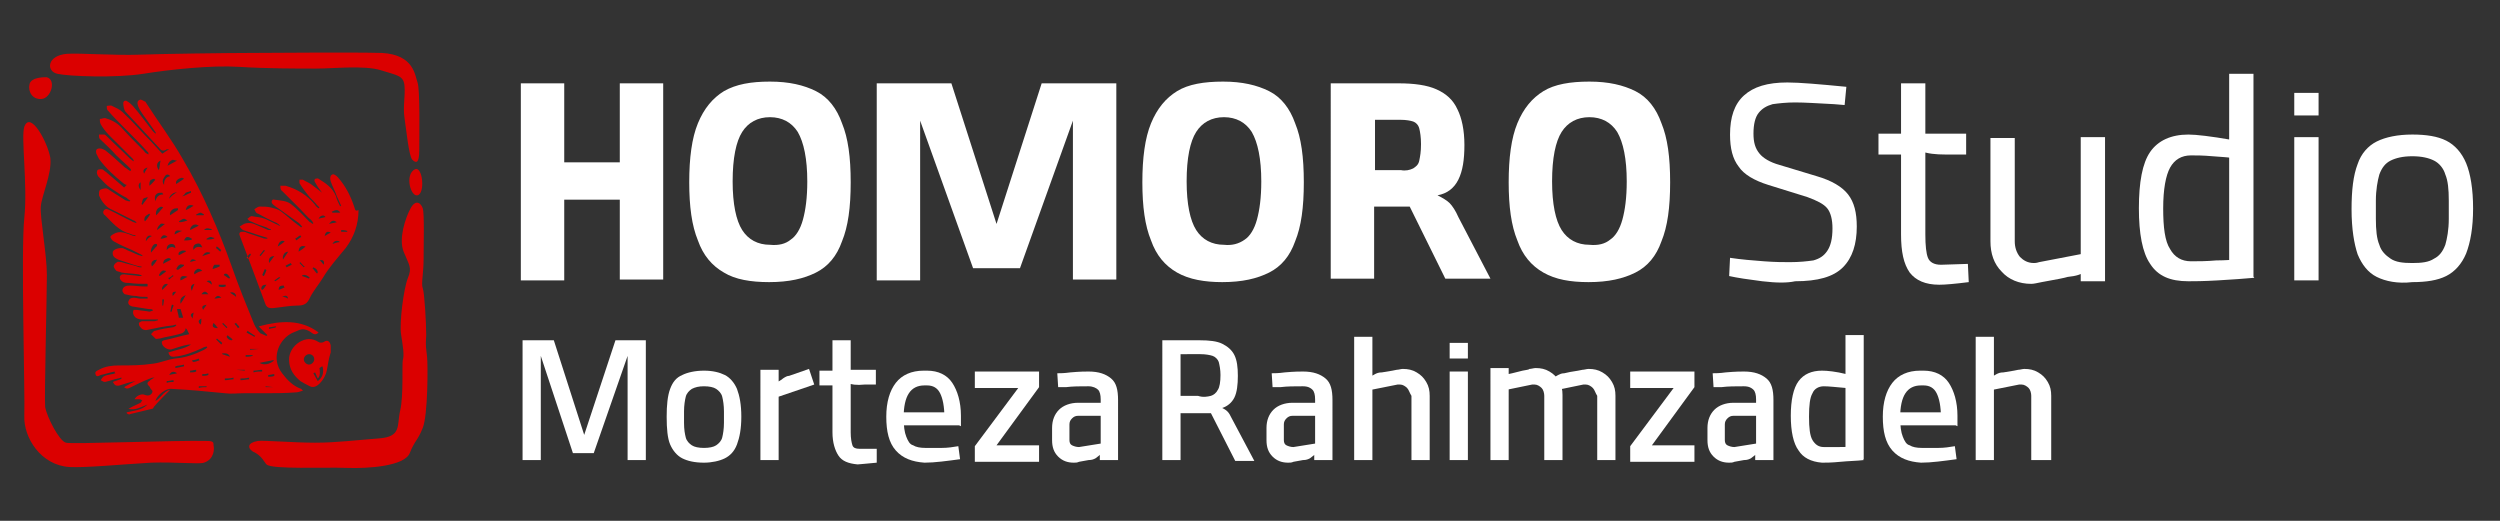
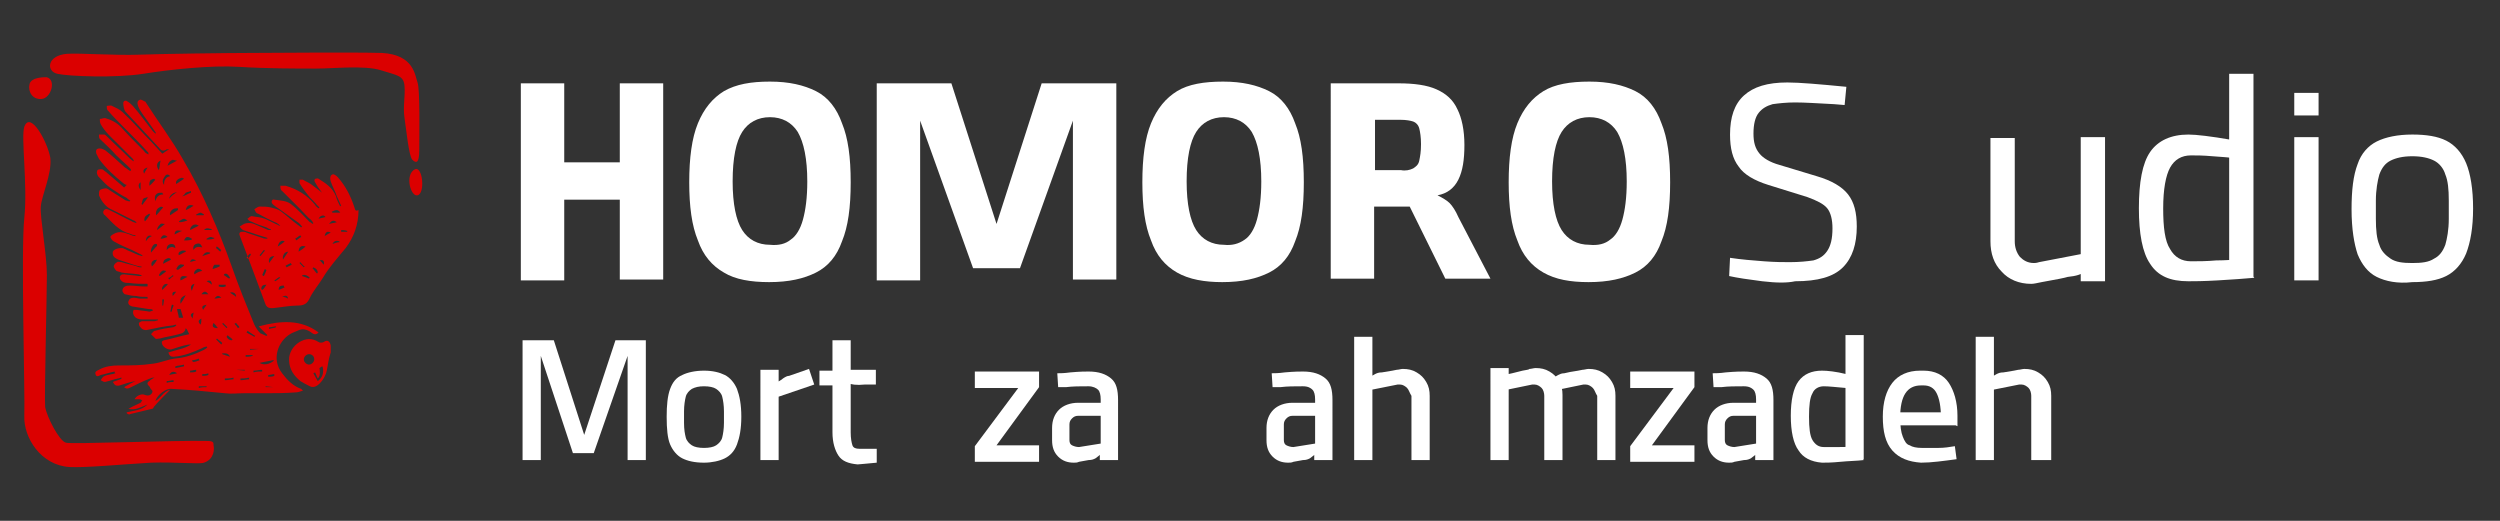
<svg xmlns="http://www.w3.org/2000/svg" version="1.1" id="Layer_1" x="0px" y="0px" viewBox="0 0 288 60" style="enable-background:new 0 0 288 60;" xml:space="preserve">
  <rect x="0" y="0" width="288" height="60" fill="#333333" stroke="none" />
  <style type="text/css">
	.st0{fill:#DB0000;}
	.st1{fill:#FFFFFF;}
</style>
  <g id="Layer_2_00000003805331627364855710000002734760412655667130_">
    <g>
      <path class="st0" d="M5.4,8.9c0,0-1.8-0.1-2,0.8c-0.2,0.8,0.3,1.8,1.4,1.7S6.5,9.2,5.4,8.9z" />
      <path class="st0" d="M7.7,6.2c-2.3,0.2-2.4,2-1.1,2.3s6.8,0.5,9.9,0s7.9-1,11-0.8s6.8,0.2,8.9,0.2s5.6-0.4,7.5,0.2    s2.6,0.6,2.7,1.8s-0.2,2.4,0,3.7s0.5,4.4,0.9,4.8s0.8,0.5,0.8-1.1s0.1-7-0.2-7.8S47.7,6.3,44,6.1c-3.7-0.1-13,0-15.3,0    S18.7,6.2,16,6.3S9.1,6.1,7.7,6.2z" />
      <path class="st0" d="M2.8,14.6c-0.4,1.2,0.4,6.7,0,10.5s0.1,20.3,0,22.8s1.9,5.7,5.2,5.9c1.9,0.1,5.9-0.3,9.4-0.5    c2.7-0.1,5.6,0.2,6.1,0c1.2-0.4,1.2-1.6,1.1-2c0-0.3,0-0.5-0.7-0.5C20.3,50.7,8.2,51.2,7.6,51c-0.8-0.2-2.2-3-2.4-4.1    c-0.1-1.2,0.2-12.8,0.2-15.2s-0.8-6.6-0.7-7.9S6,20,5.8,18.2C5.5,16.4,3.5,12.7,2.8,14.6z" />
-       <path class="st0" d="M29.7,50.8c-1.2,0.2-1.2,0.8-0.6,1.2c1.1,0.5,1.3,1.2,1.6,1.5c0.6,0.6,6.7,0.3,9.2,0.4    c2.5,0.1,6.7-0.2,7.3-1.7s0.9-1.4,1.5-2.9s0.6-7.2,0.5-8.2S49,40,49.1,38.6c0-1.4-0.2-4.9-0.4-5.4s0.1-1.7,0.1-3.4    s0.1-5.2-0.1-5.8s-0.8-1.1-1.4,0s-1.4,3.5-0.8,5s1,1.8,0.5,3s-1,5.2-0.8,6.5s0.4,2.4,0.2,3c-0.1,0.6,0.1,4.1-0.3,5.8    s0.2,3-2.4,3.2s-5,0.5-7.4,0.5C33.8,51,30.3,50.7,29.7,50.8z" />
      <path class="st0" d="M47.8,19.5c-1.2,0.6-0.5,3.2,0.3,3C49,22.3,48.7,19.1,47.8,19.5z" />
    </g>
  </g>
  <g id="Layer_5">
    <g>
      <g>
        <path class="st0" d="M29.8,37.6c0.4,0.4,0.7,0.7,1,1l-0.1,0.1c-0.2-0.1-0.5-0.2-0.7-0.3c-0.3-0.3-0.5-0.6-0.7-1     c-0.9-2.2-1.8-4.4-2.6-6.7c-1.5-4.2-3.3-8.4-5.6-12.3c-1.3-2.3-2.9-4.4-4.3-6.6c0-0.1-0.1-0.1-0.1-0.1c-0.2-0.1-0.5-0.3-0.6-0.2     c-0.3,0.1-0.3,0.4-0.2,0.7s0.3,0.6,0.5,0.9c0.5,0.7,1,1.4,1.5,2.1c0,0,0.1,0.1,0,0.2c-0.1-0.1-0.2-0.2-0.3-0.3     c-0.8-1-1.5-2-2.3-2.9c-0.2-0.2-0.4-0.4-0.6-0.5c-0.2-0.2-0.5-0.1-0.5,0.2s0.1,0.7,0.2,0.9c1.3,1.4,2.6,2.8,3.9,4.2     c0.2,0.3,0.5,0.5,0.9,0.2c0,0,0.1,0,0.3,0c-0.4,0.2-0.6,0.4-0.8,0.5c-0.5-0.5-0.9-1-1.3-1.4c-1.1-1.1-2.1-2.3-3.3-3.4     c-0.3-0.3-0.8-0.5-1.2-0.7c-0.1-0.1-0.4,0-0.6,0c0,0.2,0,0.4,0.1,0.5c0.6,0.7,1.2,1.3,1.8,1.9c1,1,2,2,2.9,3c0,0,0,0.1,0,0.2     c-0.2-0.1-0.4-0.2-0.5-0.4c-0.9-0.9-1.8-1.8-2.7-2.8c-0.5-0.5-1.1-0.8-1.8-1c-0.2,0-0.4,0.1-0.6,0.1c0,0.2,0,0.4,0.1,0.6     c0.5,0.9,1.2,1.5,1.9,2.2c0.6,0.6,1.2,1.2,1.8,1.8c0.1,0.1,0.1,0.2,0.1,0.3c-0.1-0.1-0.3-0.2-0.4-0.3c-0.9-0.9-1.8-1.7-2.7-2.6     c-0.1-0.1-0.2-0.2-0.3-0.2c-0.2,0-0.4,0-0.6,0c0,0.2,0,0.4,0.1,0.5c0.6,0.6,1.3,1.2,1.9,1.9c0.5,0.5,1,0.9,1.5,1.4     c0.1,0.1,0.2,0.2,0.2,0.3L15,19.7c-0.2-0.1-0.4-0.3-0.6-0.4c-0.8-0.7-1.5-1.4-2.3-2c-0.2-0.1-0.4-0.2-0.6-0.2     c-0.4,0-0.5,0.2-0.4,0.6c0.1,0.2,0.2,0.4,0.3,0.6c0.8,1.1,1.8,2,2.8,2.8c0.1,0.1,0.3,0.2,0.4,0.2c-0.1,0.1-0.2,0.2-0.3,0.3     c-0.7-0.6-1.4-1.2-2.1-1.8c-0.2-0.1-0.3-0.3-0.5-0.3s-0.5,0-0.5,0.2c-0.1,0.2,0,0.4,0.1,0.6c0.5,0.5,0.9,1,1.5,1.4     s1.2,0.8,1.8,1.1c0.1,0.1,0.2,0.2,0.4,0.3c0,0,0,0.1-0.1,0.1s-0.3-0.1-0.4-0.1c-0.6-0.4-1.3-0.8-1.9-1.2     c-0.1-0.1-0.3-0.2-0.4-0.2c-0.2,0-0.6,0.1-0.7,0.2c-0.1,0.1-0.1,0.4-0.1,0.6c0.3,0.7,0.8,1.4,1.6,1.7c0.8,0.4,1.6,0.8,2.4,1.2     c0.1,0,0.2,0.1,0.3,0.2v0.1c-0.2-0.1-0.4-0.1-0.5-0.2c-0.9-0.4-1.7-0.9-2.6-1.3c-0.2-0.1-0.4-0.2-0.6,0c-0.2,0.2-0.1,0.5,0.1,0.6     c0.8,0.8,1.6,1.8,2.8,2.1c0.2,0.1,0.5,0.2,0.7,0.2v0.1c-0.2,0-0.5-0.1-0.7-0.2c-0.6-0.2-1.1-0.4-1.7-0.1     c-0.2,0.1-0.4,0.2-0.5,0.4c0.1,0.2,0.2,0.4,0.4,0.5c0.7,0.4,1.4,0.7,2.1,1c0.4,0.2,0.8,0.4,1.2,0.6v0.1c-0.1,0-0.3-0.1-0.4-0.1     c-0.5-0.2-0.9-0.4-1.4-0.6c-0.1-0.1-0.3-0.1-0.4-0.2c-0.4-0.1-1.1,0.1-1.2,0.4c-0.1,0.5,0.2,0.7,0.6,0.9c0.6,0.2,1.2,0.4,1.8,0.6     c0.3,0.1,0.6,0.2,0.9,0.2v0.1c-0.2,0-0.3,0-0.5-0.1c-0.6-0.2-1.2-0.3-1.8-0.5c-0.2,0-0.4-0.1-0.5,0c-0.2,0.1-0.4,0.3-0.4,0.5     c0,0.1,0.2,0.4,0.3,0.5c0.2,0.1,0.4,0.1,0.6,0.2c0.6,0.1,1.2,0.1,1.9,0.2c0.1,0,0.3,0.1,0.4,0.1v0.1c-0.1,0-0.2,0-0.3,0     c-0.6-0.1-1.1-0.1-1.7-0.2c-0.3,0-0.5,0.1-0.5,0.4c0,0.2,0.2,0.4,0.4,0.5s0.5,0.1,0.7,0.1c0.7,0.1,1.4,0.1,2.1,0.1V33     c-0.1,0-0.3,0-0.4,0c-0.5,0-1.1-0.1-1.6-0.1c-0.2,0-0.4,0-0.6,0.1s-0.3,0.3-0.3,0.5c0,0.1,0.2,0.4,0.3,0.4     c0.4,0.1,0.9,0.2,1.3,0.2c0.4,0.1,0.8,0.1,1.3,0.1v0.2c-0.3,0-0.5,0-0.8,0c-0.3,0-0.5-0.1-0.8-0.1s-0.5,0.1-0.6,0.4     c-0.1,0.3,0.1,0.5,0.4,0.6c0.6,0.1,1.3,0.2,1.9,0.3c0.2,0,0.4,0,0.5,0.1v0.1c-0.1,0-0.3,0.1-0.4,0.1c-0.5-0.1-0.9-0.1-1.4-0.2     c-0.1,0-0.4,0-0.4,0c-0.1,0.2-0.1,0.4,0,0.6c0.2,0.4,0.6,0.5,1,0.5c0.5,0,0.9,0,1.4,0c0.1,0,0.3,0,0.4,0v0.1     c-0.1,0-0.3,0.1-0.4,0.1c-0.5,0-0.9,0-1.4,0c-0.1,0-0.3,0.1-0.4,0.2c0,0.1,0,0.3,0.1,0.4c0.2,0.3,0.5,0.5,0.9,0.4     c0.9-0.2,1.9-0.4,2.8-0.5c0.2,0,0.3-0.1,0.5-0.1v0.1c-0.1,0.1-0.3,0.2-0.4,0.2c-0.7,0.1-1.3,0.2-2,0.4c-0.2,0-0.3,0.2-0.5,0.4     c0.2,0.2,0.3,0.3,0.5,0.5c0.1,0.1,0.3,0,0.5,0c0.7-0.2,1.5-0.3,2.2-0.5c0.4-0.1,0.7-0.2,0.8-0.7c0.2,0.2,0.3,0.5,0.4,0.7     c-1,0.2-1.9,0.5-2.9,0.7c-0.3,0.1-0.3,0.2-0.2,0.5c0.2,0.4,0.8,0.7,1.2,0.5c0.6-0.2,1.2-0.4,1.8-0.5c0.1,0,0.2,0,0.3,0     c-0.8,0.5-1.7,0.6-2.6,0.9c0.1,0.4,0.3,0.5,0.6,0.5c1.2-0.1,2.2-0.5,3.3-1c0.1-0.1,0.3-0.1,0.5-0.2c0,0,0,0.1,0.1,0.1     c-0.1,0.1-0.2,0.2-0.4,0.3c-1,0.5-2.1,0.9-3.3,1c-0.9,0.1-1.7,0.5-2.6,0.6c-1.3,0.2-2.6,0.2-3.9,0.2c-0.8,0-1.6,0.1-2.3,0.5     c-0.2,0.1-0.5,0.2-0.4,0.5c0.1,0.4,0.4,0.2,0.6,0.1c0.5-0.1,1.1-0.3,1.6-0.4c0,0.1,0,0.1,0.1,0.2c-0.1,0-0.2,0.1-0.4,0.1     c-0.4,0.1-0.7,0.1-1,0.3c-0.1,0.1-0.2,0.2-0.3,0.4c0.2,0.1,0.3,0.2,0.5,0.2c0.5-0.1,1-0.3,1.5-0.4c0.1,0,0.3-0.1,0.4-0.1v0.1     c0,0.1-0.5,0.2-1,0.4c0.2,0.4,0.4,0.5,0.8,0.4c0.6-0.2,1.2-0.4,1.8-0.5c-0.4,0.2-0.8,0.4-1.3,0.7c0.2,0.2,0.4,0.2,0.6,0.1     c0.8-0.4,1.6-0.8,2.4-1.1c0.2-0.1,0.3-0.1,0.5-0.1c-0.2,0.1-0.4,0.2-0.6,0.4c-0.2,0.1-0.3,0.3-0.1,0.5c0.1,0.1,0.2,0.2,0.2,0.3     c0.1,0.2,0.4,0.3,0.2,0.6c-0.2,0.3-0.5,0.3-0.8,0.2c-0.4-0.2-1,0.1-1.2,0.5c0.2,0,0.4,0,0.6,0c0.1,0,0.2,0.1,0.3,0.1     c-0.1,0.1-0.1,0.2-0.2,0.3c-0.4,0.2-0.9,0.4-1.4,0.7c0.8,0.2,1.4-0.2,2.2-0.5c-0.7,0.7-1.6,0.7-2.4,0.9v0.1     c0.1,0.1,0.3,0.2,0.4,0.1c0.8-0.2,1.7-0.4,2.5-0.6c0.1,0,0.2-0.1,0.2-0.2c0.6-0.7,1.2-1.3,1.9-2c-0.8,0.2-1.1,1-1.7,1.3     c0.2-0.7,1.2-1.5,1.9-1.4c2,0.1,4.1,0.3,6.1,0.5c0.7,0.1,1.5,0,2.2,0c0.8,0,1.5,0,2.3,0c1.2,0,2.5,0,3.7-0.1     c0.2,0,0.5-0.1,0.8-0.2c-0.1-0.1-0.2-0.2-0.2-0.2c-0.9-0.3-1.6-1-2.2-1.8c-1.3-1.7-0.4-3.7,0.9-4.5c0.3-0.2,0.7-0.3,1.1-0.5     c0.6-0.2,1.1,0.1,1.5,0.4c0.3,0.2,0.5,0.1,0.7-0.1C34.7,36.8,32.4,36.9,29.8,37.6z M22.9,41.3c0,0.1,0,0.1,0.1,0.2     c-0.3,0.1-0.5,0.2-0.8,0.2c0-0.1,0-0.1-0.1-0.2C22.4,41.5,22.7,41.4,22.9,41.3z M19.2,44.1c0-0.1,0-0.1,0-0.2     c0.3,0,0.5-0.1,0.8-0.1c0,0.1,0,0.1,0,0.2C19.8,44,19.5,44,19.2,44.1z M19.5,43.2c0.2-0.4,0.5-0.5,0.9-0.2     C20.1,43.1,19.8,43.1,19.5,43.2z M20.2,42.4c0-0.1,0-0.1,0-0.2c0.3-0.1,0.7-0.1,1-0.2v0.2L20.2,42.4z M21.9,42.9     c0-0.1,0-0.1,0-0.2c0.2,0,0.5-0.1,0.7-0.1v0.2C22.4,42.9,22.2,42.9,21.9,42.9z M22.9,44.7v-0.2h0.9v0.1     C23.5,44.6,23.2,44.6,22.9,44.7z M23.3,43.3c0-0.1,0-0.1,0-0.2c0.2,0,0.5,0,0.7-0.1c0,0.1,0,0.1,0,0.2     C23.8,43.3,23.5,43.3,23.3,43.3z M29.8,40.2L29.8,40.2l-1,0.1v-0.1H29.8z M28.5,38.1c0.3,0.2,0.6,0.4,0.9,0.6l-0.1,0.1     c-0.3-0.2-0.6-0.3-0.9-0.5C28.5,38.2,28.5,38.1,28.5,38.1z M27.2,34.2c-0.2-0.2-0.5-0.3-0.7-0.5C26.9,33.6,27.2,33.8,27.2,34.2z      M25.2,33c0-0.1,0-0.1,0-0.2c0.3,0,0.5,0,0.8,0c0,0.1,0,0.1,0,0.2C25.7,33.1,25.5,33.1,25.2,33z M25.5,34.3     c-0.3,0-0.5,0.1-0.8,0.1C25,34,25.2,34,25.5,34.3z M25.7,37.2c0.2,0.2,0.3,0.3,0.5,0.5l-0.1,0.1c-0.2-0.2-0.3-0.3-0.5-0.5     L25.7,37.2z M26.2,38.6c0.2,0.2,0.4,0.3,0.6,0.5l-0.1,0.1c-0.3,0-0.5-0.2-0.6-0.4C26.2,38.7,26.2,38.6,26.2,38.6z M26.2,31.6     c0.1,0.1,0.2,0.2,0.3,0.4l-0.1,0.1c-0.2-0.1-0.4-0.3-0.6-0.4c0-0.1,0-0.1,0-0.1C25.9,31.5,26.1,31.5,26.2,31.6z M25,28.4     c0.2,0.1,0.3,0.3,0.5,0.4c-0.1,0.1-0.1,0.1-0.1,0.2c-0.2-0.1-0.3-0.3-0.5-0.4C24.9,28.5,24.9,28.4,25,28.4z M25.3,30.5     c0,0.1,0,0.1,0,0.2c-0.2,0.1-0.5,0.2-0.8,0.3c0-0.2,0.1-0.4,0.2-0.5C24.9,30.5,25.1,30.5,25.3,30.5z M23.9,26.3     c0.2,0,0.4,0.1,0.5,0.1c0,0,0,0.1-0.1,0.1h-0.8C23.6,26.4,23.7,26.3,23.9,26.3z M23.7,29.1c0.2-0.1,0.4,0,0.5,0v0.1     c-0.3,0.1-0.6,0.2-0.9,0.3C23.4,29.4,23.5,29.2,23.7,29.1z M22.3,28.8c-0.1-0.3,0-0.6,0.3-0.7s0.5-0.1,0.7,0.4     C22.9,28.4,22.5,28.4,22.3,28.8z M23.1,24.5c0.1,0,0.2,0.1,0.4,0.2c0,0,0,0.1-0.1,0.1h-0.8v-0.1C22.7,24.7,22.9,24.5,23.1,24.5z      M22.9,26c-0.4,0.2-0.6,0.3-1,0.5c0-0.3,0.2-0.5,0.4-0.6C22.6,25.8,22.7,25.9,22.9,26z M21.4,24.2c0.1-0.5,0.4-0.7,0.9-0.5     C22,23.9,21.7,24.1,21.4,24.2z M19.2,29.8c0.2-0.1,0.4-0.1,0.5,0.1c-0.3,0.2-0.6,0.3-0.9,0.5C18.8,30.1,18.9,29.9,19.2,29.8z      M18.5,27.5c0.2-0.5,0.5-0.5,0.8-0.2C19,27.4,18.8,27.5,18.5,27.5z M19.2,28.8c0-0.4,0.1-0.6,0.5-0.7c0.3,0,0.5,0.1,0.5,0.5     C19.8,28.3,19.5,28.5,19.2,28.8z M19.5,22.9c0-0.2,0.1-0.4,0.4-0.6c0.1-0.1,0.3-0.1,0.5-0.2C20,22.4,19.7,22.6,19.5,22.9z      M20.5,24c0,0.1,0,0.1,0,0.2c-0.3,0.2-0.6,0.4-0.9,0.6c-0.1-0.3,0.1-0.5,0.2-0.6C20,24,20.2,24,20.5,24z M20.1,27     c0.1-0.5,0.2-0.5,0.9-0.4C20.6,26.7,20.4,26.9,20.1,27z M20.9,28.9c0.2-0.1,0.4,0,0.5,0V29c-0.3,0.1-0.5,0.3-0.8,0.4     C20.5,29.2,20.6,29,20.9,28.9z M20.7,25.6l-0.1-0.1c0.2-0.1,0.4-0.3,0.6-0.3c0.1,0,0.2,0.1,0.4,0.2C21.3,25.5,21,25.6,20.7,25.6z      M21.4,22.2c0.2-0.1,0.4-0.1,0.6-0.2c0,0.1,0,0.1,0,0.2c-0.3,0.1-0.6,0.3-0.9,0.4H21C21.2,22.5,21.3,22.3,21.4,22.2z M21.2,20.6     c-0.3,0.2-0.6,0.4-0.9,0.6c-0.1-0.3,0.1-0.5,0.3-0.6S21,20.4,21.2,20.6z M19.9,18.4c0.1,0,0.3,0.1,0.5,0.1     c-0.4,0.2-0.7,0.4-1.1,0.6C19.4,18.7,19.6,18.5,19.9,18.4z M19,20.3c0.1-0.2,0.4-0.3,0.6,0c-0.5,0.1-0.7,0.4-0.7,1     C18.6,20.9,18.8,20.6,19,20.3z M18.5,18.5c-0.1,0.4-0.1,0.8-0.2,1.1C18,19.2,18,18.7,18.5,18.5z M18.1,22.3     c0.1-0.1,0.4-0.1,0.6-0.1c0,0.1,0.1,0.1,0.1,0.2c-0.5,0-0.8,0.3-0.9,0.8C17.8,22.8,17.8,22.5,18.1,22.3z M18.8,23.9     c-0.3,0.3-0.5,0.6-0.8,0.9c-0.1-0.3,0-0.6,0.2-0.8C18.4,23.9,18.5,23.7,18.8,23.9z M17.3,20.8c0.1-0.1,0.3-0.2,0.5-0.2     c0,0,0,0.1,0.1,0.1c-0.2,0.2-0.4,0.5-0.7,0.7C17.2,21.2,17.2,21,17.3,20.8z M17,19.3c-0.2,0.3-0.3,0.5-0.4,0.7     C16.4,19.6,16.6,19.4,17,19.3z M16.2,21.9c-0.3-0.4-0.3-0.7,0-0.9V21.9z M16.3,23.5c0.1-0.2,0.1-0.5,0.2-0.6s0.3-0.1,0.5-0.2v0.1     c-0.2,0.3-0.4,0.5-0.6,0.8C16.4,23.6,16.4,23.6,16.3,23.5z M16.7,25c0.1-0.2,0.4-0.3,0.5-0.4c0,0,0,0.1,0.1,0.1     c-0.2,0.3-0.4,0.6-0.6,0.8C16.6,25.4,16.6,25.2,16.7,25z M16.8,27.8c0-0.5,0.3-0.8,0.7-0.6C17.2,27.3,17,27.5,16.8,27.8z      M17.9,28.1c0.1,0,0.2,0,0.2,0.1s0,0.2-0.1,0.2c-0.2,0.2-0.4,0.5-0.6,0.7C17.3,28.8,17.6,28.1,17.9,28.1z M17.5,30.7     c-0.1-0.3-0.1-0.5,0.2-0.7c0.1-0.1,0.2,0,0.4-0.1C17.9,30.3,17.7,30.5,17.5,30.7z M18.5,25.8c0.1-0.1,0.3,0,0.5,0     c-0.4,0.3-0.6,0.5-0.9,0.7C18.1,26.2,18.3,26,18.5,25.8z M18.4,31.8l-0.1-0.1c0.1-0.2,0.2-0.4,0.4-0.5c0.1-0.1,0.2,0,0.4,0v0.1     C18.8,31.5,18.6,31.7,18.4,31.8z M18.8,35.2h-0.1c0-0.2,0-0.4,0-0.7c0.1,0,0.1,0,0.2,0L18.8,35.2L18.8,35.2z M18.7,33.4     c-0.1-0.2,0-0.4,0.2-0.6c0.1-0.1,0.3-0.1,0.4-0.1v0.1C19.1,33,18.9,33.2,18.7,33.4z M19.9,31.7l0.1,0.1c-0.2,0.1-0.4,0.3-0.5,0.4     c-0.1-0.1-0.1-0.1-0.1-0.2C19.6,32,19.8,31.8,19.9,31.7z M19.8,35.9c-0.1,0-0.1,0-0.2,0c0.1-0.2,0.1-0.5,0.2-0.8     c0.1,0,0.1,0,0.2,0.1C19.9,35.4,19.8,35.7,19.8,35.9z M19.9,34.1c-0.1-0.4,0-0.5,0.4-0.5C20.2,33.7,20.1,33.9,19.9,34.1z      M20.3,31c0.1-0.2,0.2-0.4,0.4-0.5c0.1-0.1,0.3,0,0.5,0v0.1c-0.2,0.2-0.5,0.3-0.7,0.5C20.3,31,20.3,31,20.3,31z M21.1,36.6     c-0.1,0-0.4,0-0.5,0c0-0.2-0.2-0.8-0.2-1c0.1,0,0.4,0,0.4,0L21.1,36.6z M20.8,35c-0.1-0.6,0.1-0.8,0.6-1     C21.2,34.4,21,34.7,20.8,35z M20.8,32.3c-0.1-0.3,0.1-0.5,0.3-0.5c0.1,0,0.3,0,0.5,0.1C21.3,32,21.1,32.2,20.8,32.3z M21.2,27.7     c0.1-0.2,0.2-0.4,0.4-0.4c0.2,0,0.3,0.1,0.5,0.2v0.1C21.8,27.7,21.5,27.7,21.2,27.7z M22.6,30c-0.3,0.1-0.5,0.1-0.7,0.2     C22,29.8,22.2,29.8,22.6,30z M22.2,36.7c-0.3-0.4-0.3-0.5,0.1-0.7C22.3,36.2,22.2,36.4,22.2,36.7z M22.1,33.5     c-0.2-0.4-0.1-0.7,0.3-0.8C22.3,32.9,22.2,33.2,22.1,33.5z M22.4,31.6c-0.1-0.2,0-0.4,0.3-0.6c0.2-0.1,0.4,0,0.6,0.2     C22.9,31.3,22.7,31.4,22.4,31.6z M23.1,37.4c-0.3-0.3-0.3-0.5,0.1-0.7C23.2,37,23.2,37.2,23.1,37.4z M23.4,35.7     c-0.2-0.4-0.1-0.5,0.4-0.6C23.7,35.3,23.5,35.5,23.4,35.7z M23.2,33.9c0.3-0.4,0.5-0.4,0.8,0H23.2z M23.8,32.4     c0.4-0.2,0.6,0,0.6,0.4C24.2,32.6,24,32.5,23.8,32.4z M23.8,27.6v-0.1c0.2-0.1,0.3-0.2,0.5-0.2c0.1,0,0.2,0.1,0.4,0.1     c0,0,0,0.1-0.1,0.1C24.3,27.6,24,27.6,23.8,27.6z M24.6,37.2c0.2,0.2,0.3,0.3,0.5,0.6C24.5,37.8,24.4,37.6,24.6,37.2z M24.9,39.1     L25,39c0.2,0.2,0.4,0.3,0.6,0.5c0,0.1-0.1,0.1-0.1,0.2C25.3,39.5,25.1,39.3,24.9,39.1z M25.6,40.7c0.5,0,0.7,0,0.9,0.4     c-0.3-0.1-0.6-0.2-0.9-0.3C25.6,40.7,25.6,40.7,25.6,40.7z M26.9,43.7c-0.3,0-0.6,0.1-1,0.1v-0.2c0.3,0,0.6,0,1-0.1V43.7z      M27,37.3c0.1,0,0.1-0.1,0.2-0.1c0.1,0.2,0.3,0.3,0.4,0.5c-0.1,0-0.1,0.1-0.2,0.1C27.3,37.6,27.2,37.5,27,37.3z M27.2,42.6h1v0.1     L27.2,42.6L27.2,42.6z M27.7,43.8c0-0.1,0-0.1,0-0.2c0.3,0,0.6,0,1-0.1c0,0.1,0,0.1,0,0.2C28.4,43.7,28.1,43.8,27.7,43.8z      M28.3,41.1c0-0.1,0-0.1,0-0.2h0.8V41C28.8,41.1,28.5,41.1,28.3,41.1z M29.2,42.9c0-0.1,0-0.1,0-0.2c0.3,0,0.7-0.1,1-0.1     c0,0.1,0,0.1,0,0.2C29.9,42.8,29.5,42.8,29.2,42.9z M31.5,44.6h-0.9v-0.1L31.5,44.6L31.5,44.6z M30.9,43.4c0-0.1,0-0.1,0-0.2     c0.2,0,0.5-0.1,0.7-0.1c0,0.1,0,0.1,0,0.2C31.4,43.4,31.1,43.4,30.9,43.4z M29.9,41.8c0.5-0.1,1-0.2,1.5-0.3c0.1,0,0.1,0,0.2,0     C31.1,42,30.3,42.1,29.9,41.8z M31,37.9c0-0.1,0-0.1,0-0.2c0.3,0,0.5-0.1,0.8-0.1v0.1C31.6,37.8,31.3,37.8,31,37.9z" />
        <path class="st0" d="M40.8,23.8c-0.4-1.2-1-2.4-1.9-3.4c-0.2-0.2-0.5-0.4-0.6-0.3c-0.3,0.1-0.3,0.5-0.2,0.8     c0.2,0.6,0.5,1.1,0.7,1.7c0.2,0.4,0.3,0.7,0.5,1.1c0,0-0.1,0-0.1,0.1c-0.2-0.4-0.4-0.8-0.5-1.2c-0.4-1-1.2-1.5-2-2     c-0.1-0.1-0.3,0-0.4,0c-0.1,0.1-0.1,0.3,0,0.4c0.2,0.4,0.5,0.8,0.8,1.2c-0.5-0.4-0.9-0.7-1.3-1c-0.3-0.2-0.6-0.3-0.9-0.5     c-0.1,0-0.3,0-0.4,0c0,0.1,0,0.3,0,0.4c0.3,0.5,0.6,0.9,1,1.4c0.3,0.4,0.7,0.7,1,1.1c0.1,0.1,0.2,0.2,0.3,0.3L36.7,24     c-0.1-0.1-0.3-0.2-0.4-0.4c-0.9-1.1-2-1.8-3.4-2.2c-0.2,0-0.4,0-0.6,0c0,0.2,0,0.5,0.2,0.6c0.7,0.7,1.4,1.4,2.1,2.1     c0.4,0.4,0.8,0.9,1.3,1.3c0.1,0.1,0.1,0.2,0.2,0.3L36,25.8c-0.1-0.1-0.2-0.2-0.3-0.2c-0.7-0.7-1.4-1.5-2.2-2.1     c-0.5-0.4-1.3-0.4-1.9-0.5c-0.3-0.1-0.4,0.3-0.2,0.5c0.2,0.2,0.5,0.4,0.8,0.6c0.7,0.5,1.4,1,2.1,1.5c0.2,0.1,0.3,0.3,0.5,0.5     l-0.1,0.1c-0.1-0.1-0.3-0.2-0.4-0.3c-0.7-0.5-1.3-1.1-2-1.6c-0.3-0.2-0.7-0.3-1.1-0.4s-0.9-0.1-1.3-0.1c-0.2,0-0.4,0.2-0.6,0.3     c0.1,0.2,0.2,0.5,0.4,0.5c0.7,0.4,1.5,0.8,2.2,1.1c0.1,0.1,0.3,0.2,0.4,0.3c-0.1,0-0.2,0-0.3-0.1c-0.5-0.2-1-0.5-1.5-0.7     s-1-0.2-1.5-0.3c-0.2,0-0.3,0.2-0.5,0.3c0.1,0.1,0.2,0.3,0.4,0.3c0.6,0.3,1.2,0.5,1.8,0.7c0.2,0.1,0.3,0.2,0.5,0.2v0.1     c-0.1,0-0.2,0-0.3,0c-0.5-0.2-0.9-0.4-1.4-0.6c-0.4-0.2-0.9-0.3-1.4-0.1c-0.2,0.1-0.3,0.2-0.5,0.3c0.1,0.1,0.2,0.3,0.4,0.4     c0.5,0.2,1,0.3,1.5,0.5c0.4,0.1,0.9,0.3,1.3,0.4v0.1c-0.2,0-0.4,0-0.6-0.1c-0.6-0.2-1.2-0.4-1.8-0.6c-0.1-0.1-0.3-0.1-0.5-0.1     s-0.4,0.1-0.3,0.4c1,2.6,2,5.3,3,8c0.2,0.4,0.5,0.4,0.8,0.4c1-0.1,2-0.3,2.9-0.3c0.7,0,1.1-0.2,1.4-0.9c0.4-0.8,1-1.5,1.5-2.3     c0.7-1.2,1.7-2.3,2.6-3.4c1-1.3,1.5-2.8,1.5-4.4C40.9,24.4,40.9,24.1,40.8,23.8z M28.6,29.8c-0.1,0-0.1-0.1-0.2-0.1     c0.1-0.2,0.3-0.4,0.4-0.5l0.1,0.1C28.9,29.4,28.7,29.6,28.6,29.8z M29.9,29.4c0.2-0.2,0.3-0.4,0.5-0.6c0.1,0,0.1,0.1,0.1,0.1     c-0.2,0.2-0.3,0.4-0.5,0.6C30,29.5,30,29.5,29.9,29.4z M30.2,33.4l-0.1-0.1c0-0.3,0.1-0.5,0.6-0.5C30.5,33.1,30.4,33.3,30.2,33.4     z M30.4,31.8c-0.1,0-0.1-0.1-0.2-0.1c0.1-0.2,0.2-0.5,0.3-0.7c0.1,0,0.1,0.1,0.2,0.1C30.6,31.4,30.5,31.6,30.4,31.8z M32.8,27.8     c-0.2,0.2-0.5,0.4-0.8,0.6C32.1,27.9,32.4,27.6,32.8,27.8z M33.2,29c-0.2,0.3-0.4,0.6-0.6,0.9C32.5,29.4,32.8,29,33.2,29z      M31,30.3c-0.1-0.5,0.1-0.8,0.6-0.8C31.4,29.8,31.2,30,31,30.3z M31.6,32.3c0.2-0.1,0.4-0.3,0.6-0.4c0,0.1,0.1,0.1,0.1,0.1     c-0.2,0.1-0.4,0.3-0.6,0.4C31.7,32.4,31.6,32.3,31.6,32.3z M32.7,32.9c0,0.1,0,0.1,0.1,0.2c-0.2,0.1-0.4,0.2-0.7,0.3     C32.1,32.9,32.4,32.9,32.7,32.9z M32.5,34.2c0.4-0.2,0.6-0.2,0.7,0.2C33,34.3,32.8,34.2,32.5,34.2z M33,30.8     c0-0.1-0.1-0.1-0.1-0.2c0.2-0.1,0.4-0.2,0.6-0.3c0,0.1,0.1,0.1,0.1,0.2C33.4,30.6,33.2,30.7,33,30.8z M34,27.5     c0.2-0.1,0.4-0.3,0.6-0.4c0,0.1,0.1,0.1,0.1,0.2c-0.2,0.1-0.4,0.3-0.6,0.4C34.1,27.6,34.1,27.6,34,27.5z M35.2,28.4     c-0.2,0.2-0.5,0.4-0.8,0.6C34.4,28.5,34.7,28.2,35.2,28.4z M34.6,30.2c0.2,0.2,0.3,0.4,0.5,0.5L35,30.8c-0.2-0.2-0.3-0.3-0.5-0.5     L34.6,30.2z M35.6,32.1c-0.2-0.1-0.5-0.2-0.8-0.3c0-0.1,0-0.1,0.1-0.1c0.3-0.1,0.6,0.1,0.8,0.3C35.6,32,35.6,32.1,35.6,32.1z      M36.5,31.5c-0.2-0.2-0.3-0.4-0.5-0.6l0.1-0.1c0.3,0.1,0.5,0.3,0.5,0.6C36.6,31.5,36.5,31.5,36.5,31.5z M38.8,25.6     c-0.3,0.1-0.6,0.1-0.9,0.2C38.2,25.4,38.4,25.3,38.8,25.6z M37.5,25c-0.3,0.1-0.5,0.1-0.8,0.2C36.9,24.8,37.3,24.7,37.5,25z      M37.3,30.5c-0.2-0.2-0.3-0.4-0.5-0.5C37.2,29.9,37.4,30,37.3,30.5z M37.4,27.2c0.1-0.5,0.3-0.6,0.7-0.4     C37.9,26.9,37.7,27,37.4,27.2z M38.3,28.1c0.2-0.4,0.5-0.4,0.8-0.3v0.1C38.9,27.9,38.6,28,38.3,28.1z M39.2,24.5h-0.9l-0.1-0.1     c0.2-0.1,0.4-0.2,0.6-0.2C38.9,24.2,39.1,24.3,39.2,24.5C39.2,24.4,39.2,24.4,39.2,24.5z M40,26.7h-0.7v-0.2c0.2,0,0.4,0,0.7,0.1     C40,26.6,40,26.6,40,26.7z" />
        <path class="st0" d="M38.1,39.8c-0.1-0.5-0.4-0.7-0.8-0.4c-0.2,0.1-0.5,0.1-0.6,0c-0.8-0.5-1.5-0.4-2.2,0c-0.8,0.5-1.2,1.3-1.2,2     c0,1.2,0.6,1.9,1.3,2.5c0.3,0.2,0.7,0.4,1.1,0.6c0.4,0.2,0.8,0,1.1-0.3c0.5-0.5,0.8-1.1,0.9-1.8c0.1-0.6,0.2-1.2,0.4-1.8     C38.1,40.3,38.1,40,38.1,39.8z M35.6,42c-0.3,0-0.6-0.3-0.6-0.6s0.3-0.6,0.6-0.6s0.6,0.2,0.6,0.6C36.2,41.7,35.9,42,35.6,42z      M37.2,43c-0.1,0.6-0.6,0.9-0.6,0.9L36.1,43l0.2-0.1l0.3,0.7c0.4-0.3,0.2-1.2,0.2-1.2l0.3-0.2C37.1,42.1,37.3,42.4,37.2,43z" />
      </g>
    </g>
  </g>
  <g>
    <path class="st1" d="M60,9.6h5v9.1h6.4V9.6h5v22.6h-5V23H65v9.3h-5V9.6z" />
    <path class="st1" d="M83.4,31.4c-1.4-0.8-2.4-2-3-3.7c-0.7-1.7-1-3.9-1-6.7s0.3-5.1,1-6.8s1.7-2.9,3-3.7c1.4-0.8,3.1-1.1,5.3-1.1   c2.2,0,3.9,0.4,5.3,1.1s2.4,2,3,3.7c0.7,1.7,1,3.9,1,6.8s-0.3,5.1-1,6.8c-0.6,1.7-1.6,2.9-3,3.6c-1.4,0.7-3.1,1.1-5.4,1.1   C86.5,32.5,84.7,32.2,83.4,31.4z M91.1,27.6c0.6-0.4,1.1-1.2,1.4-2.3c0.3-1.1,0.5-2.5,0.5-4.4c0-2.6-0.4-4.5-1.1-5.7   c-0.7-1.1-1.8-1.7-3.2-1.7s-2.5,0.6-3.2,1.7s-1.1,3-1.1,5.7c0,2.6,0.4,4.5,1.1,5.6s1.8,1.7,3.2,1.7C89.7,28.3,90.5,28.1,91.1,27.6z   " />
    <path class="st1" d="M123.6,13.9l-6.1,17h-5.4l-6.1-17v18.4h-5V9.6h8.6l5.2,16.2L120,9.6h8.6v22.6h-5   C123.6,32.2,123.6,13.9,123.6,13.9z" />
    <path class="st1" d="M135.6,31.4c-1.4-0.8-2.4-2-3-3.7c-0.7-1.7-1-3.9-1-6.7s0.3-5.1,1-6.8s1.7-2.9,3-3.7s3.1-1.1,5.3-1.1   s3.9,0.4,5.3,1.1s2.4,2,3,3.7c0.7,1.7,1,3.9,1,6.8s-0.3,5.1-1,6.8c-0.6,1.7-1.6,2.9-3,3.6c-1.4,0.7-3.1,1.1-5.4,1.1   C138.8,32.5,137,32.2,135.6,31.4z M143.4,27.6c0.6-0.4,1.1-1.2,1.4-2.3c0.3-1.1,0.5-2.5,0.5-4.4c0-2.6-0.4-4.5-1.1-5.7   c-0.7-1.1-1.8-1.7-3.2-1.7s-2.5,0.6-3.2,1.7s-1.1,3-1.1,5.7c0,2.6,0.4,4.5,1.1,5.6c0.7,1.1,1.8,1.7,3.2,1.7   C141.9,28.3,142.7,28.1,143.4,27.6z" />
    <path class="st1" d="M153.3,9.6h7.8c1.8,0,3.3,0.2,4.4,0.7c1.1,0.5,1.9,1.2,2.4,2.3c0.5,1,0.8,2.4,0.8,4.1s-0.2,3-0.7,4   s-1.3,1.6-2.4,1.8c0.6,0.3,1.1,0.6,1.4,0.9c0.3,0.3,0.7,0.9,1,1.6l3.7,7.1h-5.2l-4.1-8.3h-4.1v8.3h-5L153.3,9.6L153.3,9.6z    M162.8,19.4c0.3-0.2,0.6-0.4,0.7-0.9s0.2-1,0.2-1.9c0-0.8-0.1-1.4-0.2-1.8c-0.1-0.4-0.4-0.7-0.7-0.8s-0.8-0.2-1.5-0.2h-2.9v5.8h3   C161.9,19.7,162.4,19.6,162.8,19.4z" />
    <path class="st1" d="M177.8,31.4c-1.4-0.8-2.4-2-3-3.7c-0.7-1.7-1-3.9-1-6.7s0.3-5.1,1-6.8s1.7-2.9,3-3.7s3.1-1.1,5.3-1.1   s3.9,0.4,5.3,1.1s2.4,2,3,3.7c0.7,1.7,1,3.9,1,6.8s-0.3,5.1-1,6.8c-0.6,1.7-1.6,2.9-3,3.6c-1.4,0.7-3.1,1.1-5.4,1.1   C180.9,32.5,179.2,32.2,177.8,31.4z M185.5,27.6c0.6-0.4,1.1-1.2,1.4-2.3c0.3-1.1,0.5-2.5,0.5-4.4c0-2.6-0.4-4.5-1.1-5.7   c-0.7-1.1-1.8-1.7-3.2-1.7s-2.5,0.6-3.2,1.7s-1.1,3-1.1,5.7c0,2.6,0.4,4.5,1.1,5.6c0.7,1.1,1.8,1.7,3.2,1.7   C184.1,28.3,184.9,28.1,185.5,27.6z" />
    <path class="st1" d="M203,32.4c-1.6-0.2-2.9-0.4-3.8-0.6l0.1-2.1c1.3,0.2,2.6,0.3,3.9,0.4c1.3,0.1,2.3,0.1,3,0.1   c1.1,0,2-0.1,2.7-0.2c0.7-0.2,1.2-0.5,1.6-1.1s0.6-1.4,0.6-2.6c0-1-0.2-1.8-0.6-2.3c-0.4-0.5-1.2-0.9-2.3-1.3l-4.5-1.4   c-1.6-0.5-2.8-1.2-3.4-2.1c-0.7-0.9-1-2.1-1-3.7c0-2,0.5-3.5,1.6-4.5s2.7-1.5,5-1.5c1.4,0,3.7,0.2,6.8,0.5l-0.2,2.1l-1.2-0.1   c-1.9-0.1-3.4-0.2-4.5-0.2c-1,0-1.9,0.1-2.6,0.2c-0.7,0.2-1.2,0.5-1.6,1c-0.4,0.5-0.6,1.3-0.6,2.4c0,1,0.2,1.7,0.7,2.3   c0.4,0.5,1.2,1,2.3,1.3l4.3,1.3c1.7,0.5,2.9,1.2,3.6,2.1c0.7,0.9,1,2.1,1,3.7c0,2-0.5,3.6-1.6,4.7s-2.9,1.6-5.5,1.6   C205.9,32.6,204.7,32.6,203,32.4z" />
-     <path class="st1" d="M220,31.4c-0.7-1-1-2.4-1-4.4v-9.2h-2.6v-2.4h2.6V9.6h2.8V27c0,1.3,0.1,2.2,0.3,2.7s0.7,0.8,1.5,0.8l3.1-0.1   l0.1,2.1c-1.6,0.2-2.7,0.3-3.4,0.3C221.8,32.8,220.7,32.3,220,31.4z M221.3,17.4l-0.1-2h5.3v2.4h-2.4C223,17.8,222,17.7,221.3,17.4   z" />
    <path class="st1" d="M234,32.7c-1.4,0-2.6-0.5-3.4-1.4c-0.9-0.9-1.3-2.1-1.3-3.5V15.9h2.8v11.9c0,0.7,0.2,1.3,0.6,1.8   c0.4,0.4,0.9,0.7,1.6,0.7c0.1,0,0.3,0,0.6-0.1l5.2-1v2.1c-0.3,0.3-0.9,0.5-1.9,0.6c-0.3,0.1-1.3,0.3-3,0.6   C234.7,32.6,234.3,32.7,234,32.7z M239.7,15.8h2.8v16.6h-2.8V15.8z" />
    <path class="st1" d="M247.7,30.4c-0.9-1.3-1.3-3.5-1.3-6.4c0-3,0.4-5.2,1.3-6.5c0.9-1.3,2.4-2,4.4-2c0.9,0,2.6,0.2,4.9,0.6v2.1   c-0.3-0.1-1-0.1-2.1-0.2s-1.9-0.1-2.5-0.1c-1.1,0-1.9,0.5-2.4,1.4s-0.8,2.5-0.8,4.7s0.2,3.8,0.8,4.7c0.5,0.9,1.3,1.4,2.4,1.4   c0.8,0,1.8,0,2.9-0.1c1.1,0,2-0.1,2.8-0.1l1.6,2.1c-1.1,0.1-2.5,0.2-4.2,0.3s-2.8,0.1-3.4,0.1C250,32.4,248.6,31.8,247.7,30.4z    M256.8,8.5h2.8V32l-2.8,0.2V8.5z" />
    <path class="st1" d="M264.3,10.7h2.8v2.6h-2.8V10.7z M264.3,15.8h2.8v16.5h-2.8V15.8z" />
    <path class="st1" d="M273.8,31.9c-1-0.5-1.7-1.4-2.2-2.6c-0.4-1.2-0.7-2.9-0.7-5.2c0-2.2,0.2-3.9,0.7-5.2c0.4-1.2,1.2-2.1,2.2-2.6   s2.4-0.8,4.1-0.8c1.6,0,2.9,0.2,3.9,0.7s1.8,1.4,2.3,2.6s0.8,3,0.8,5.2s-0.3,3.9-0.8,5.2c-0.5,1.2-1.3,2.1-2.3,2.6   c-1,0.5-2.3,0.7-3.9,0.7C276.2,32.7,274.8,32.4,273.8,31.9z M280.4,29.8c0.6-0.3,1-0.8,1.3-1.6c0.2-0.7,0.4-1.7,0.4-3v-2.1   c0-1.3-0.1-2.3-0.4-3c-0.2-0.7-0.7-1.3-1.3-1.6S279,18,277.9,18s-1.9,0.2-2.5,0.5s-1,0.8-1.3,1.6c-0.2,0.7-0.4,1.8-0.4,3v2.1   c0,1.3,0.1,2.3,0.4,3c0.2,0.7,0.7,1.2,1.3,1.6s1.4,0.5,2.5,0.5C279,30.3,279.8,30.2,280.4,29.8z" />
  </g>
  <g>
    <path class="st1" d="M72.3,41l-3.9,11.2H66L62.3,41v12h-2.1V39.2h3.6l3.5,10.9l3.6-10.9h3.5V53h-2.1V41z" />
    <path class="st1" d="M78.6,52.8c-0.6-0.3-1.1-0.9-1.4-1.6s-0.4-1.8-0.4-3.2c0-1.3,0.1-2.4,0.4-3.2s0.7-1.3,1.4-1.6   c0.6-0.3,1.5-0.5,2.5-0.5s1.8,0.2,2.4,0.5s1.1,0.9,1.4,1.6c0.3,0.8,0.5,1.8,0.5,3.2s-0.2,2.4-0.5,3.2s-0.8,1.3-1.4,1.6   s-1.5,0.5-2.4,0.5C80,53.3,79.2,53.1,78.6,52.8z M82.5,51.3c0.3-0.2,0.6-0.5,0.7-0.9s0.2-1,0.2-1.7v-1.3c0-0.7-0.1-1.3-0.2-1.7   s-0.4-0.7-0.7-0.9s-0.8-0.3-1.4-0.3s-1,0.1-1.4,0.3c-0.3,0.2-0.6,0.5-0.7,0.9s-0.2,1-0.2,1.7v1.3c0,0.8,0.1,1.3,0.2,1.7   s0.4,0.7,0.7,0.9c0.3,0.2,0.8,0.3,1.4,0.3S82.2,51.5,82.5,51.3z" />
    <path class="st1" d="M87.6,42.6h2.1V53h-2.1V42.6z M90.2,43.6c0.3-0.2,0.5-0.3,0.7-0.3l2.3-0.8l0.6,1.8l-4.4,1.5l0.1-1.7   C89.7,43.9,90,43.8,90.2,43.6z" />
    <path class="st1" d="M96.6,52.5c-0.4-0.6-0.7-1.5-0.7-2.7v-5.4h-1.5v-1.7h1.5v-3.5H98v10.6c0,0.7,0.1,1.2,0.2,1.5s0.4,0.4,0.8,0.4   h2v1.6c-1.2,0.1-2,0.2-2.2,0.2C97.7,53.4,97,53.1,96.6,52.5z M97.6,44.1v-1.5h3.3v1.7h-1.3C98.7,44.4,98,44.3,97.6,44.1z" />
-     <path class="st1" d="M103.2,51.9c-0.8-0.9-1.1-2.2-1.1-3.9s0.4-3,1.1-3.9s1.8-1.4,3.2-1.4h0.4c1.3,0,2.3,0.5,2.9,1.4s1,2.2,1,3.8   c0,0.3,0,0.5,0,0.8c0,0.2,0,0.4,0,0.4l-1.9-0.9c0-1.4-0.2-2.3-0.5-2.9s-0.8-0.9-1.5-0.9h-0.3c-1.6,0-2.4,1.2-2.4,3.7   c0,1,0.1,1.7,0.3,2.2s0.4,0.9,0.8,1c0.3,0.2,0.8,0.3,1.4,0.3c0.5,0,1.2,0,1.9,0s1.3-0.1,1.9-0.2l0.2,1.5c-1.5,0.2-2.9,0.4-4.1,0.4   C105.1,53.2,104,52.8,103.2,51.9z M103.7,47.5h6.6l0.4,1.5h-7V47.5z" />
    <path class="st1" d="M117.3,44.7h-5v-1.9h7.4v1.8l-4.9,6.7h4.9v1.9h-7.4v-1.8L117.3,44.7z" />
    <path class="st1" d="M123.7,53.3c-0.7,0-1.3-0.2-1.8-0.7s-0.7-1.1-0.7-1.9v-1.4c0-0.9,0.3-1.6,0.8-2.1s1.3-0.8,2.2-0.8h2.6V46   c0-0.5-0.1-0.9-0.3-1.1c-0.2-0.2-0.6-0.4-1.1-0.4c-1,0-1.8,0-2.6,0.1h-0.9l-0.1-1.6c0.3,0,0.8,0,1.5-0.1c1.1-0.1,1.8-0.1,2.1-0.1   c1.2,0,2,0.3,2.6,0.8s0.8,1.3,0.8,2.5V53h-2.1v-0.6c-0.2,0.2-0.4,0.3-0.5,0.4c-0.2,0.1-0.4,0.2-0.8,0.2l-1.1,0.2   C124.1,53.3,123.9,53.3,123.7,53.3z M126.8,51.1v-3.2h-2.6c-0.3,0-0.5,0.1-0.7,0.3s-0.3,0.4-0.3,0.7v1.8c0,0.3,0.1,0.5,0.3,0.6   s0.5,0.2,0.8,0.2L126.8,51.1z" />
-     <path class="st1" d="M133.9,39.2h4.3c1.1,0,2,0.1,2.6,0.4c0.6,0.3,1.1,0.7,1.4,1.3s0.4,1.4,0.4,2.4s-0.1,1.9-0.4,2.5   s-0.8,1-1.4,1.2c0.2,0.1,0.4,0.2,0.6,0.4s0.3,0.4,0.5,0.8l2.6,4.9h-2.2l-2.8-5.5H136V53h-2.1V39.2z M139.5,45.6   c0.3-0.1,0.6-0.3,0.8-0.7c0.2-0.3,0.3-0.9,0.3-1.7c0-0.6-0.1-1.1-0.2-1.5c-0.1-0.3-0.4-0.6-0.7-0.7c-0.3-0.1-0.8-0.2-1.4-0.2H136   v4.8h2C138.6,45.8,139.1,45.7,139.5,45.6z" />
    <path class="st1" d="M148.4,53.3c-0.7,0-1.3-0.2-1.8-0.7s-0.7-1.1-0.7-1.9v-1.4c0-0.9,0.3-1.6,0.8-2.1s1.3-0.8,2.2-0.8h2.6V46   c0-0.5-0.1-0.9-0.3-1.1c-0.2-0.2-0.5-0.4-1.1-0.4c-1,0-1.8,0-2.6,0.1h-0.9l-0.1-1.6c0.3,0,0.8,0,1.5-0.1c1.1-0.1,1.8-0.1,2.1-0.1   c1.2,0,2,0.3,2.6,0.8s0.8,1.3,0.8,2.5V53h-2.1v-0.6c-0.2,0.2-0.4,0.3-0.5,0.4c-0.2,0.1-0.4,0.2-0.8,0.2l-1.1,0.2   C148.8,53.3,148.6,53.3,148.4,53.3z M151.5,51.1v-3.2h-2.6c-0.3,0-0.5,0.1-0.7,0.3s-0.3,0.4-0.3,0.7v1.8c0,0.3,0.1,0.5,0.3,0.6   s0.5,0.2,0.8,0.2L151.5,51.1z" />
    <path class="st1" d="M156,38.8h2.1V53H156V38.8z M162.1,44.7c-0.2-0.2-0.5-0.4-0.8-0.4c-0.1,0-0.2,0-0.3,0l-3,0.6v-1.6   c0.1,0,0.2-0.1,0.4-0.2c0.2-0.1,0.4-0.2,0.8-0.2l1.2-0.2l0.5-0.1c0.2,0,0.5-0.1,0.7-0.1c0.6,0,1.1,0.1,1.6,0.4   c0.5,0.3,0.8,0.6,1.1,1.1s0.4,1,0.4,1.6V53h-2.1v-7.4C162.4,45.3,162.3,44.9,162.1,44.7z" />
-     <path class="st1" d="M167,39.5h2.1v1.8H167V39.5z M167,42.8h2.1V53H167V42.8z" />
    <path class="st1" d="M171.7,42.4h2.1V53h-2.1V42.4z M177.6,44.7c-0.2-0.2-0.5-0.4-0.8-0.4c-0.1,0-0.2,0-0.3,0l-3.4,0.7v-1.6   c0.2-0.2,0.6-0.3,1.1-0.4c0.4-0.1,0.8-0.2,1.2-0.3c0.5-0.1,0.7-0.1,0.8-0.2c0.2,0,0.5-0.1,0.7-0.1c0.6,0,1.1,0.1,1.6,0.4   c0.5,0.3,0.8,0.6,1.1,1.1s0.4,1,0.4,1.6V53h-2.1v-7.4C177.9,45.3,177.8,44.9,177.6,44.7z M183.5,44.7c-0.2-0.2-0.5-0.4-0.8-0.4   c-0.1,0-0.2,0-0.3,0L179,45l0.1-1.6c0.1,0,0.2-0.1,0.4-0.2c0.2-0.1,0.4-0.2,0.7-0.2c0.4-0.1,0.9-0.2,1.6-0.3l0.5-0.1   c0.2,0,0.5-0.1,0.7-0.1c0.6,0,1.1,0.1,1.6,0.4c0.5,0.3,0.8,0.6,1.1,1.1s0.4,1,0.4,1.6V53H184v-7.4   C183.8,45.3,183.7,44.9,183.5,44.7z" />
    <path class="st1" d="M192.8,44.7h-5v-1.9h7.4v1.8l-4.9,6.7h4.9v1.9h-7.4v-1.8L192.8,44.7z" />
    <path class="st1" d="M199.2,53.3c-0.7,0-1.3-0.2-1.8-0.7s-0.7-1.1-0.7-1.9v-1.4c0-0.9,0.3-1.6,0.8-2.1s1.3-0.8,2.2-0.8h2.6V46   c0-0.5-0.1-0.9-0.3-1.1c-0.2-0.2-0.5-0.4-1.1-0.4c-1,0-1.8,0-2.6,0.1h-0.9l-0.1-1.6c0.3,0,0.8,0,1.5-0.1c1.1-0.1,1.8-0.1,2.1-0.1   c1.2,0,2,0.3,2.6,0.8s0.8,1.3,0.8,2.5V53h-2.1v-0.6c-0.2,0.2-0.4,0.3-0.5,0.4c-0.2,0.1-0.4,0.2-0.8,0.2l-1.1,0.2   C199.6,53.3,199.4,53.3,199.2,53.3z M202.3,51.1v-3.2h-2.6c-0.3,0-0.5,0.1-0.7,0.3s-0.3,0.4-0.3,0.7v1.8c0,0.3,0.1,0.5,0.3,0.6   s0.5,0.2,0.8,0.2L202.3,51.1z" />
    <path class="st1" d="M207.2,51.9c-0.6-0.8-0.9-2.2-0.9-4s0.3-3.2,0.9-4c0.6-0.8,1.5-1.2,2.7-1.2c0.6,0,1.6,0.1,2.8,0.4v1.6   c-1.2-0.1-2-0.2-2.6-0.2s-1.1,0.3-1.3,0.8c-0.3,0.5-0.4,1.4-0.4,2.7s0.1,2.2,0.4,2.7c0.3,0.5,0.7,0.8,1.3,0.8c0.5,0,1,0,1.7,0   s1.2,0,1.7-0.1l1.2,1.6c-0.8,0.1-1.7,0.1-2.7,0.2c-1,0.1-1.7,0.1-2.1,0.1C208.6,53.2,207.7,52.7,207.2,51.9z M212.6,38.6h2.1v14.3   l-2.1,0.1V38.6z" />
    <path class="st1" d="M218,51.9c-0.8-0.9-1.1-2.2-1.1-3.9s0.4-3,1.1-3.9s1.8-1.4,3.2-1.4h0.4c1.3,0,2.3,0.5,2.9,1.4   c0.6,0.9,1,2.2,1,3.8c0,0.3,0,0.5,0,0.8c0,0.2,0,0.4,0,0.4l-1.9-0.9c0-1.4-0.2-2.3-0.5-2.9s-0.8-0.9-1.5-0.9h-0.3   c-1.6,0-2.4,1.2-2.4,3.7c0,1,0.1,1.7,0.3,2.2s0.4,0.9,0.8,1c0.3,0.2,0.8,0.3,1.4,0.3c0.5,0,1.2,0,1.9,0s1.3-0.1,1.9-0.2l0.2,1.5   c-1.5,0.2-2.9,0.4-4.1,0.4C219.9,53.2,218.8,52.8,218,51.9z M218.5,47.5h6.6l0.4,1.5h-7V47.5z" />
    <path class="st1" d="M227.6,38.8h2.1V53h-2.1V38.8z M233.7,44.7c-0.2-0.2-0.5-0.4-0.8-0.4c-0.1,0-0.2,0-0.3,0l-3,0.6v-1.6   c0.1,0,0.2-0.1,0.4-0.2c0.2-0.1,0.4-0.2,0.8-0.2l1.2-0.2l0.5-0.1c0.2,0,0.5-0.1,0.7-0.1c0.6,0,1.1,0.1,1.6,0.4   c0.5,0.3,0.8,0.6,1.1,1.1s0.4,1,0.4,1.6V53H234v-7.4C234,45.3,233.9,44.9,233.7,44.7z" />
  </g>
</svg>